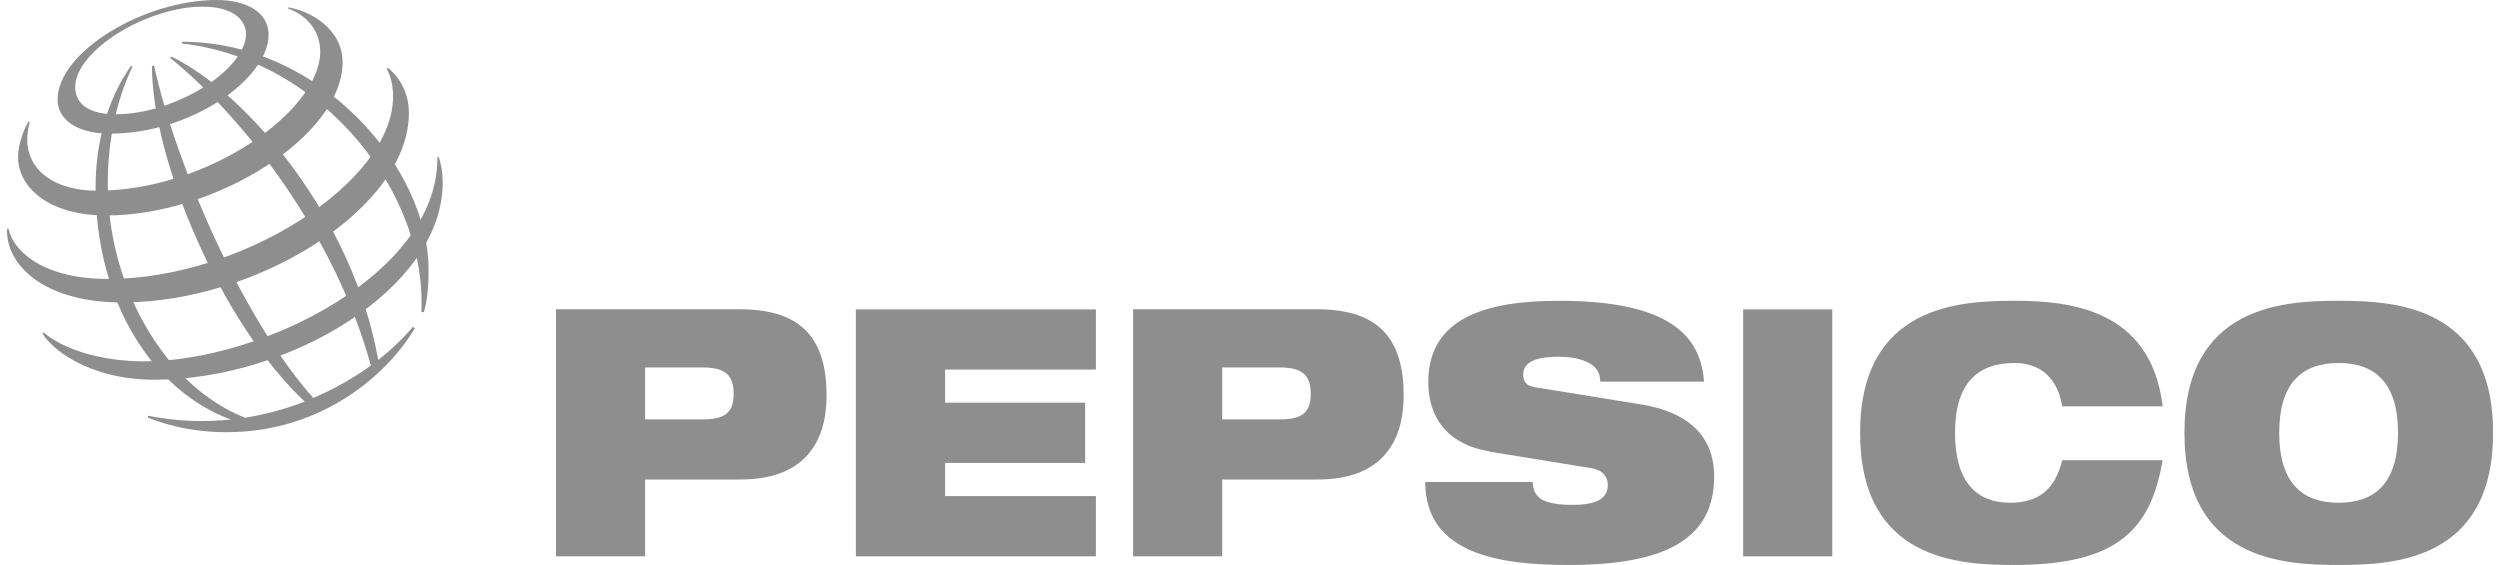
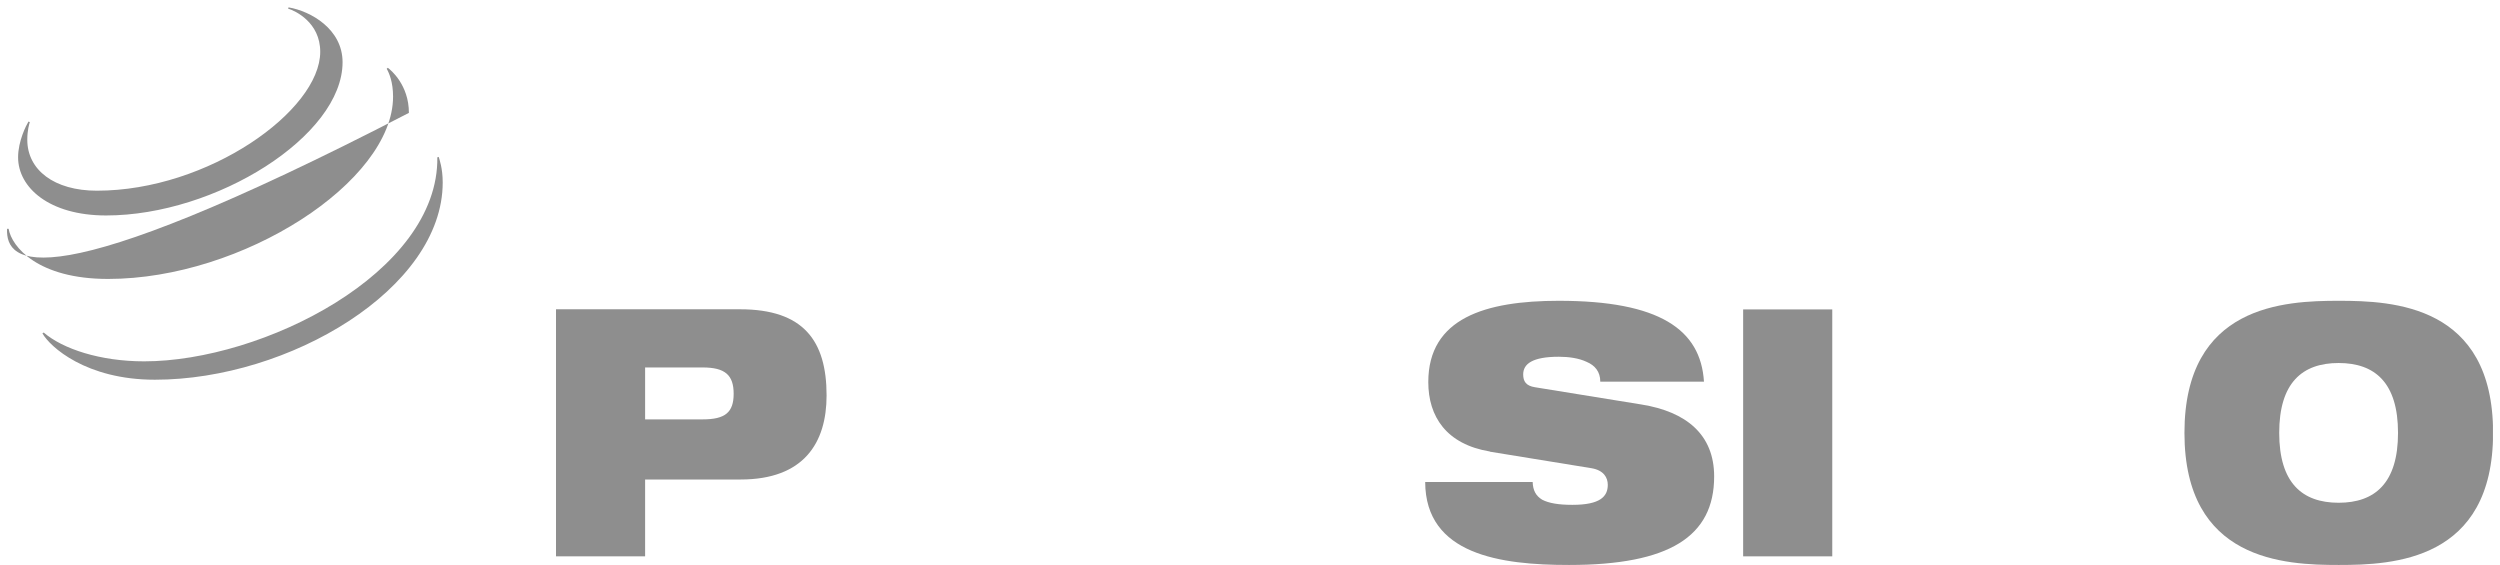
<svg xmlns="http://www.w3.org/2000/svg" width="177" height="40" viewBox="0 0 177 40" fill="none">
  <g clip-path="url(#clip0_9666_7726)">
    <path fill-rule="evenodd" clip-rule="evenodd" d="M45.674 26.016H49.75C51.342 26.016 51.943 26.558 51.943 27.879C51.943 29.199 51.342 29.692 49.75 29.692H45.674V26.016ZM39.365 39.389H45.674V33.949H52.434C56.91 33.949 58.522 31.358 58.522 27.997C58.522 24.105 56.87 21.897 52.394 21.897H39.365V39.379V39.389Z" fill="#8E8E8E" />
-     <path fill-rule="evenodd" clip-rule="evenodd" d="M60.595 21.907H77.59V26.164H66.914V28.509H76.828V32.776H66.914V35.122H77.59V39.389H60.595V21.907Z" fill="#8E8E8E" />
-     <path fill-rule="evenodd" clip-rule="evenodd" d="M86.532 26.016H90.608C92.2 26.016 92.801 26.558 92.801 27.879C92.801 29.199 92.2 29.692 90.608 29.692H86.532V26.016ZM80.223 39.389H86.532V33.949H93.292C97.768 33.949 99.38 31.358 99.38 27.997C99.38 24.105 97.728 21.897 93.252 21.897H80.223V39.379V39.389Z" fill="#8E8E8E" />
    <path fill-rule="evenodd" clip-rule="evenodd" d="M105.489 31.968C102.405 31.456 101.123 29.495 101.123 27.051C101.123 22.518 105.179 21.296 110.366 21.296C117.486 21.296 120.41 23.326 120.641 27.021H113.3C113.3 26.312 112.92 25.869 112.339 25.622C111.778 25.356 111.067 25.258 110.366 25.258C108.483 25.258 107.842 25.77 107.842 26.509C107.842 27.002 108.043 27.317 108.674 27.416L116.214 28.638C119.389 29.15 121.362 30.766 121.362 33.733C121.362 37.99 118.187 40 111.087 40C106.23 40 100.923 39.271 100.903 34.127H108.513C108.533 34.718 108.734 35.102 109.184 35.378C109.655 35.625 110.346 35.743 111.327 35.743C113.3 35.743 113.831 35.151 113.831 34.324C113.831 33.811 113.541 33.299 112.689 33.151L105.479 31.978L105.489 31.968Z" fill="#8E8E8E" />
    <path fill-rule="evenodd" clip-rule="evenodd" d="M123.415 21.907H129.724V39.389H123.415V21.907Z" fill="#8E8E8E" />
-     <path fill-rule="evenodd" clip-rule="evenodd" d="M153.117 32.58C152.716 34.886 151.995 36.738 150.433 38.019C148.891 39.291 146.477 40 142.622 40C138.766 40 131.696 39.704 131.696 30.648C131.696 21.591 138.786 21.296 142.622 21.296C146.457 21.296 152.286 21.838 153.117 28.766H145.997C145.816 27.514 145.055 25.701 142.622 25.701C140.048 25.701 138.416 27.1 138.416 30.648C138.416 34.196 140.008 35.595 142.311 35.595C144.304 35.595 145.486 34.688 146.007 32.58H153.127H153.117Z" fill="#8E8E8E" />
    <path fill-rule="evenodd" clip-rule="evenodd" d="M161.368 30.648C161.368 27.1 163.001 25.701 165.574 25.701C168.148 25.701 169.78 27.1 169.78 30.648C169.78 34.196 168.148 35.595 165.574 35.595C163.001 35.595 161.368 34.196 161.368 30.648ZM154.659 30.648C154.659 39.704 161.749 40 165.584 40C169.42 40 176.51 39.704 176.51 30.648C176.51 21.591 169.42 21.296 165.584 21.296C161.749 21.296 154.659 21.591 154.659 30.648Z" fill="#8E8E8E" />
-     <path fill-rule="evenodd" clip-rule="evenodd" d="M29.832 22.074C30.242 13.688 22.892 4.238 12.868 3.075L12.888 2.956C22.762 2.956 30.342 11.954 30.342 19.059C30.342 20.537 30.212 21.454 30.002 22.114L29.832 22.074ZM29.231 23.139C28.57 23.927 27.749 24.725 26.777 25.484C24.995 15.403 17.464 6.583 12.147 4.011L12.036 4.09C17.394 8.416 23.773 16.812 26.257 25.878C25.065 26.736 23.693 27.534 22.181 28.174C17.124 22.508 12.417 11.569 10.905 4.632L10.755 4.681C10.785 11.412 15.652 22.853 21.57 28.431C20.258 28.943 18.836 29.337 17.354 29.574C11.676 27.357 7.63 20.271 7.63 12.998C7.63 8.258 9.102 5.322 9.383 4.72L9.262 4.671C8.922 5.184 6.769 8.12 6.769 13.235C6.769 21.444 10.885 27.721 16.352 29.702C14.48 29.899 12.517 29.84 10.494 29.436L10.454 29.564C11.035 29.781 13.018 30.599 16.042 30.599C22.882 30.599 27.508 26.41 29.371 23.237L29.241 23.149L29.231 23.139Z" fill="#8E8E8E" />
-     <path fill-rule="evenodd" clip-rule="evenodd" d="M15.351 0C10.164 0 4.075 3.686 4.075 7.056C4.075 8.357 5.287 9.46 7.79 9.46C13.609 9.46 19.016 5.528 19.016 2.464C19.016 0.857 17.444 0 15.341 0H15.351ZM17.424 2.365C17.424 4.947 12.397 8.091 8.191 8.091C6.328 8.091 5.327 7.371 5.327 6.179C5.317 3.577 10.404 0.473 14.35 0.473C16.923 0.473 17.414 1.764 17.414 2.365H17.424Z" fill="#8E8E8E" />
    <path fill-rule="evenodd" clip-rule="evenodd" d="M2.012 8.613C1.862 8.859 1.281 9.983 1.281 11.136C1.281 13.274 3.474 15.255 7.51 15.255C15.281 15.255 24.254 9.628 24.254 4.405C24.254 2.06 22.001 0.788 20.428 0.522L20.398 0.611C20.889 0.759 22.672 1.577 22.672 3.666C22.672 7.825 14.75 13.501 6.859 13.501C3.835 13.501 1.932 12.033 1.932 9.894C1.932 9.214 2.072 8.771 2.112 8.643L2.002 8.603L2.012 8.613Z" fill="#8E8E8E" />
-     <path fill-rule="evenodd" clip-rule="evenodd" d="M27.458 4.799C27.669 4.957 28.95 6.011 28.95 7.992C28.95 14.762 18.175 21.414 8.652 21.414C2.973 21.414 0.39 18.655 0.5 16.201H0.61C0.83 17.472 2.673 19.749 7.65 19.749C17.184 19.749 27.829 12.86 27.829 6.839C27.829 5.804 27.548 5.164 27.378 4.868L27.458 4.799Z" fill="#8E8E8E" />
+     <path fill-rule="evenodd" clip-rule="evenodd" d="M27.458 4.799C27.669 4.957 28.95 6.011 28.95 7.992C2.973 21.414 0.39 18.655 0.5 16.201H0.61C0.83 17.472 2.673 19.749 7.65 19.749C17.184 19.749 27.829 12.86 27.829 6.839C27.829 5.804 27.548 5.164 27.378 4.868L27.458 4.799Z" fill="#8E8E8E" />
    <path fill-rule="evenodd" clip-rule="evenodd" d="M31.063 11.116C31.104 11.264 31.344 11.904 31.344 12.919C31.344 20.448 20.438 26.884 10.965 26.884C6.088 26.884 3.534 24.548 3.004 23.602L3.094 23.543C4.446 24.706 7.099 25.583 10.204 25.583C18.576 25.583 31.073 19.315 30.963 11.136L31.083 11.106L31.063 11.116Z" fill="#8E8E8E" />
  </g>
  <defs>
    <clipPath id="clip0_9666_7726">
      <rect width="176" height="40" fill="white" transform="translate(0.5)" />
    </clipPath>
  </defs>
</svg>